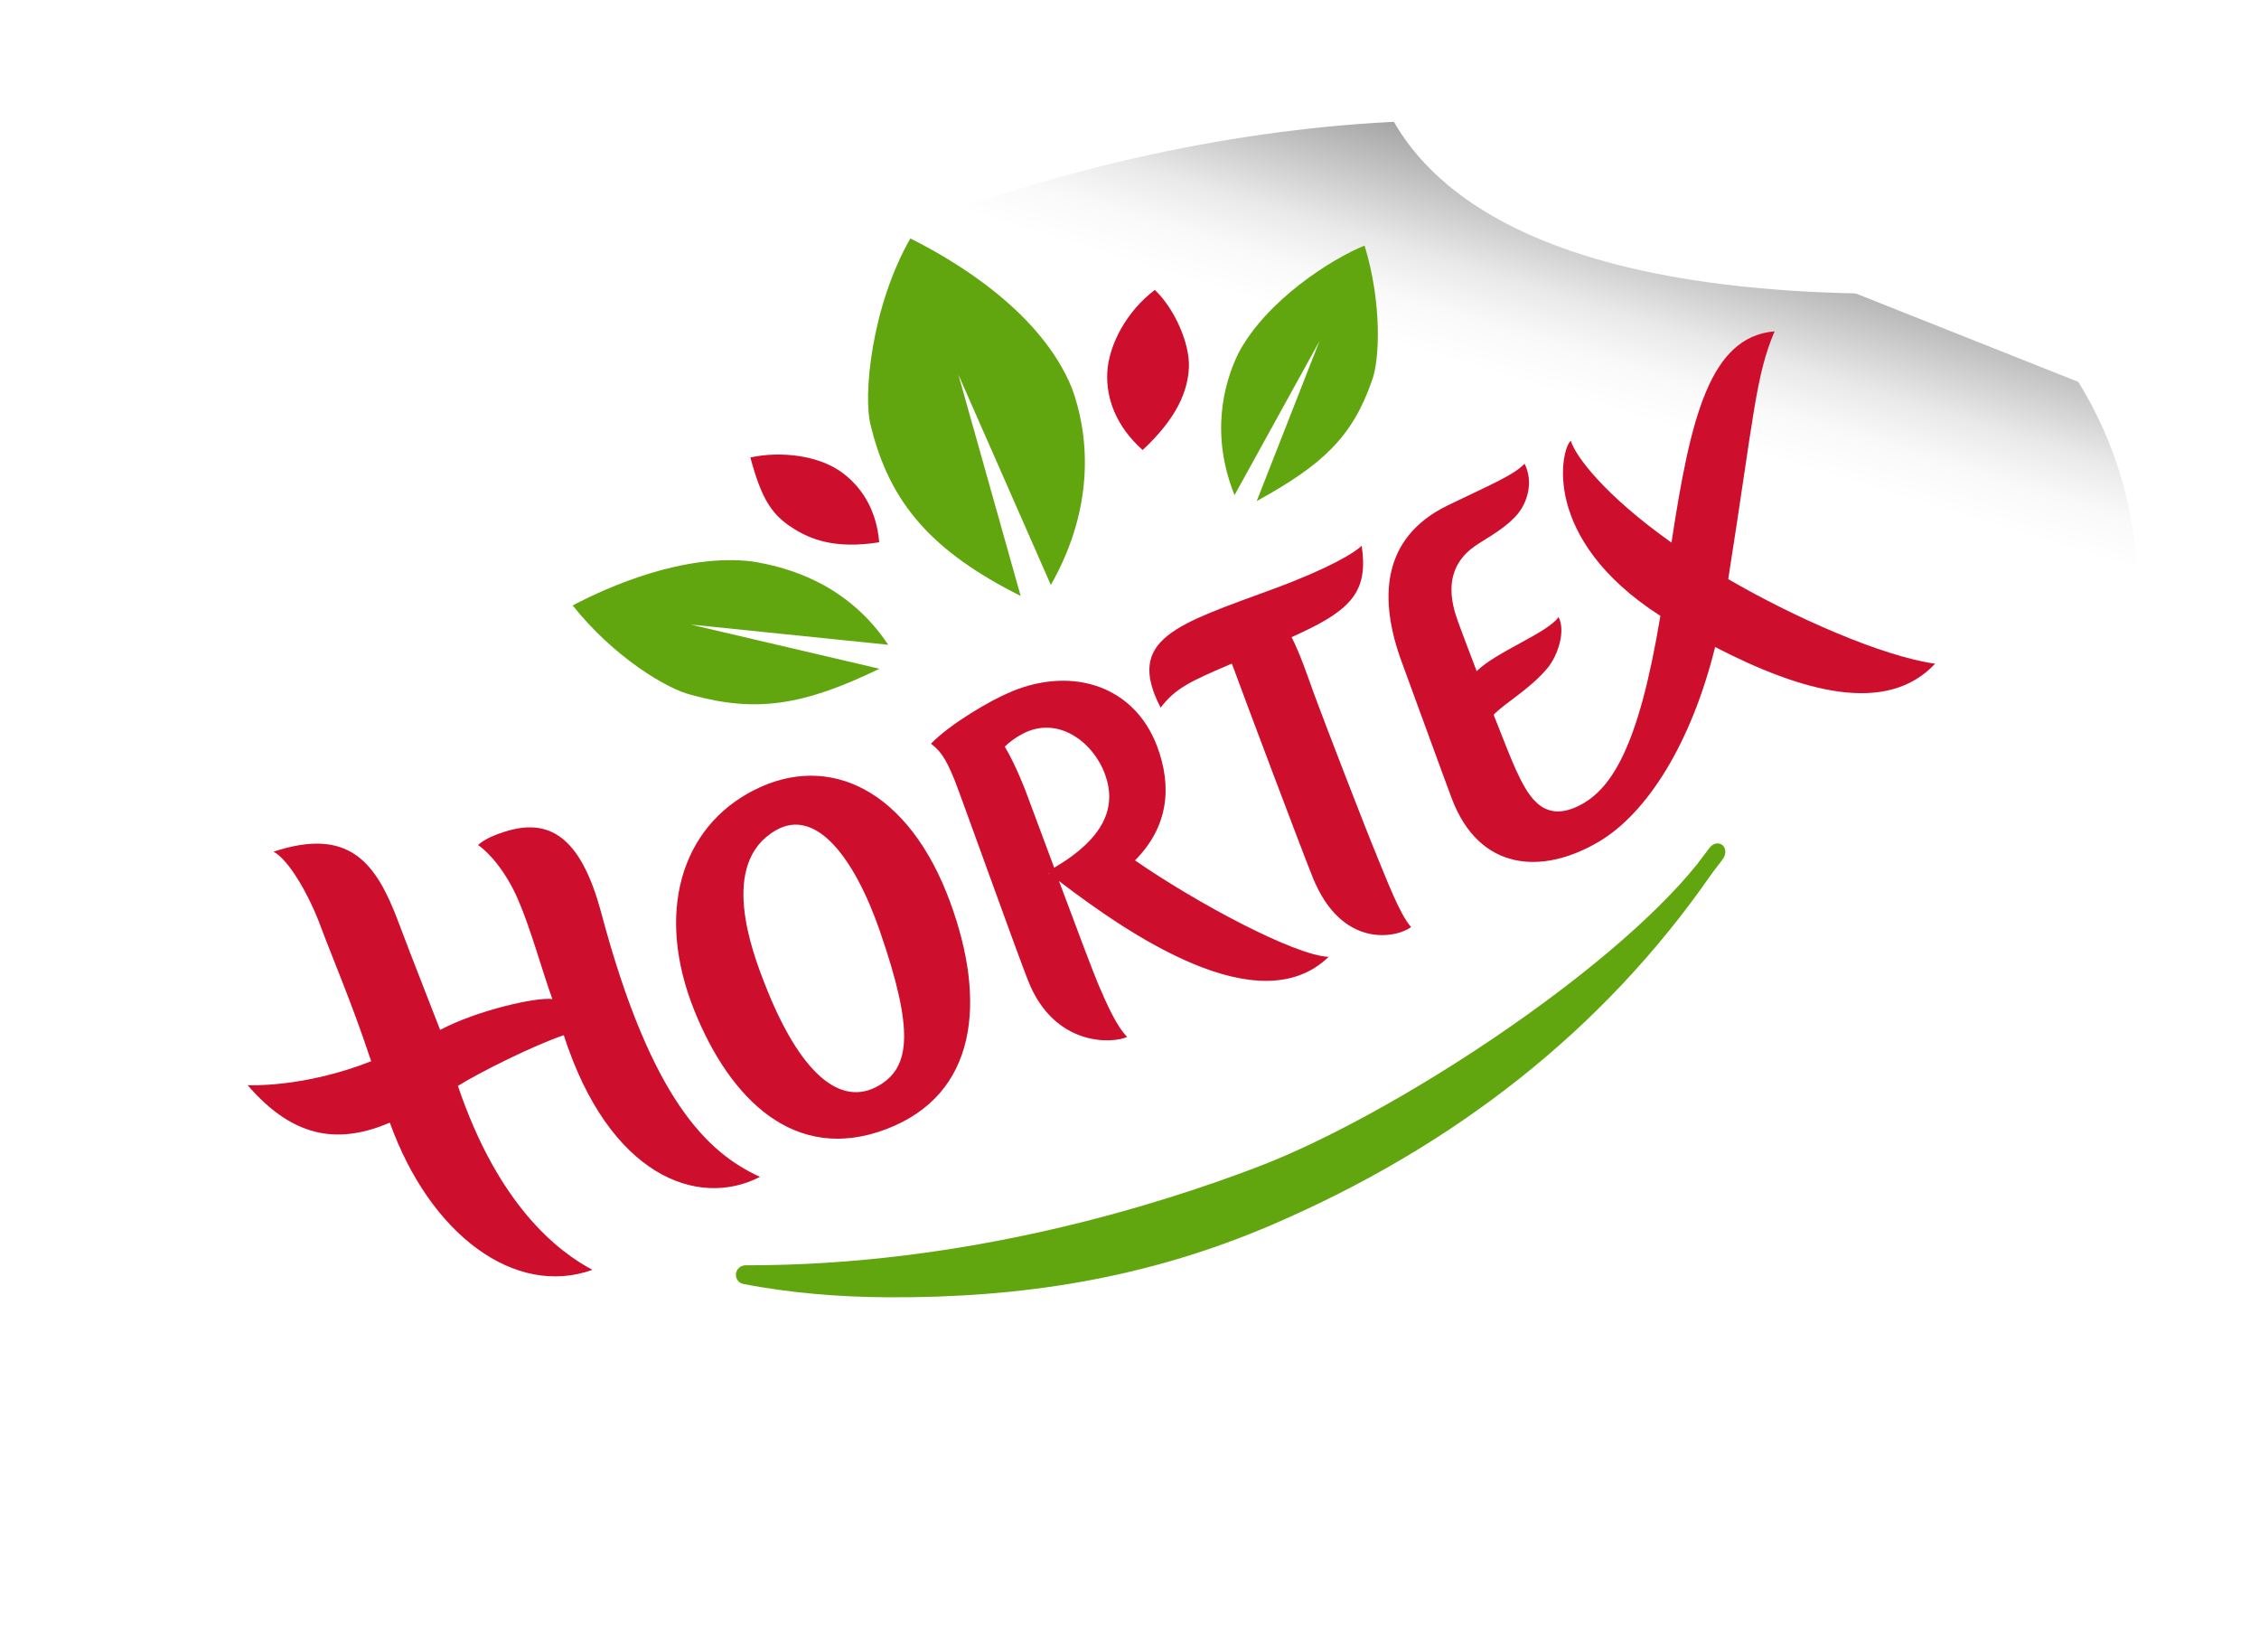
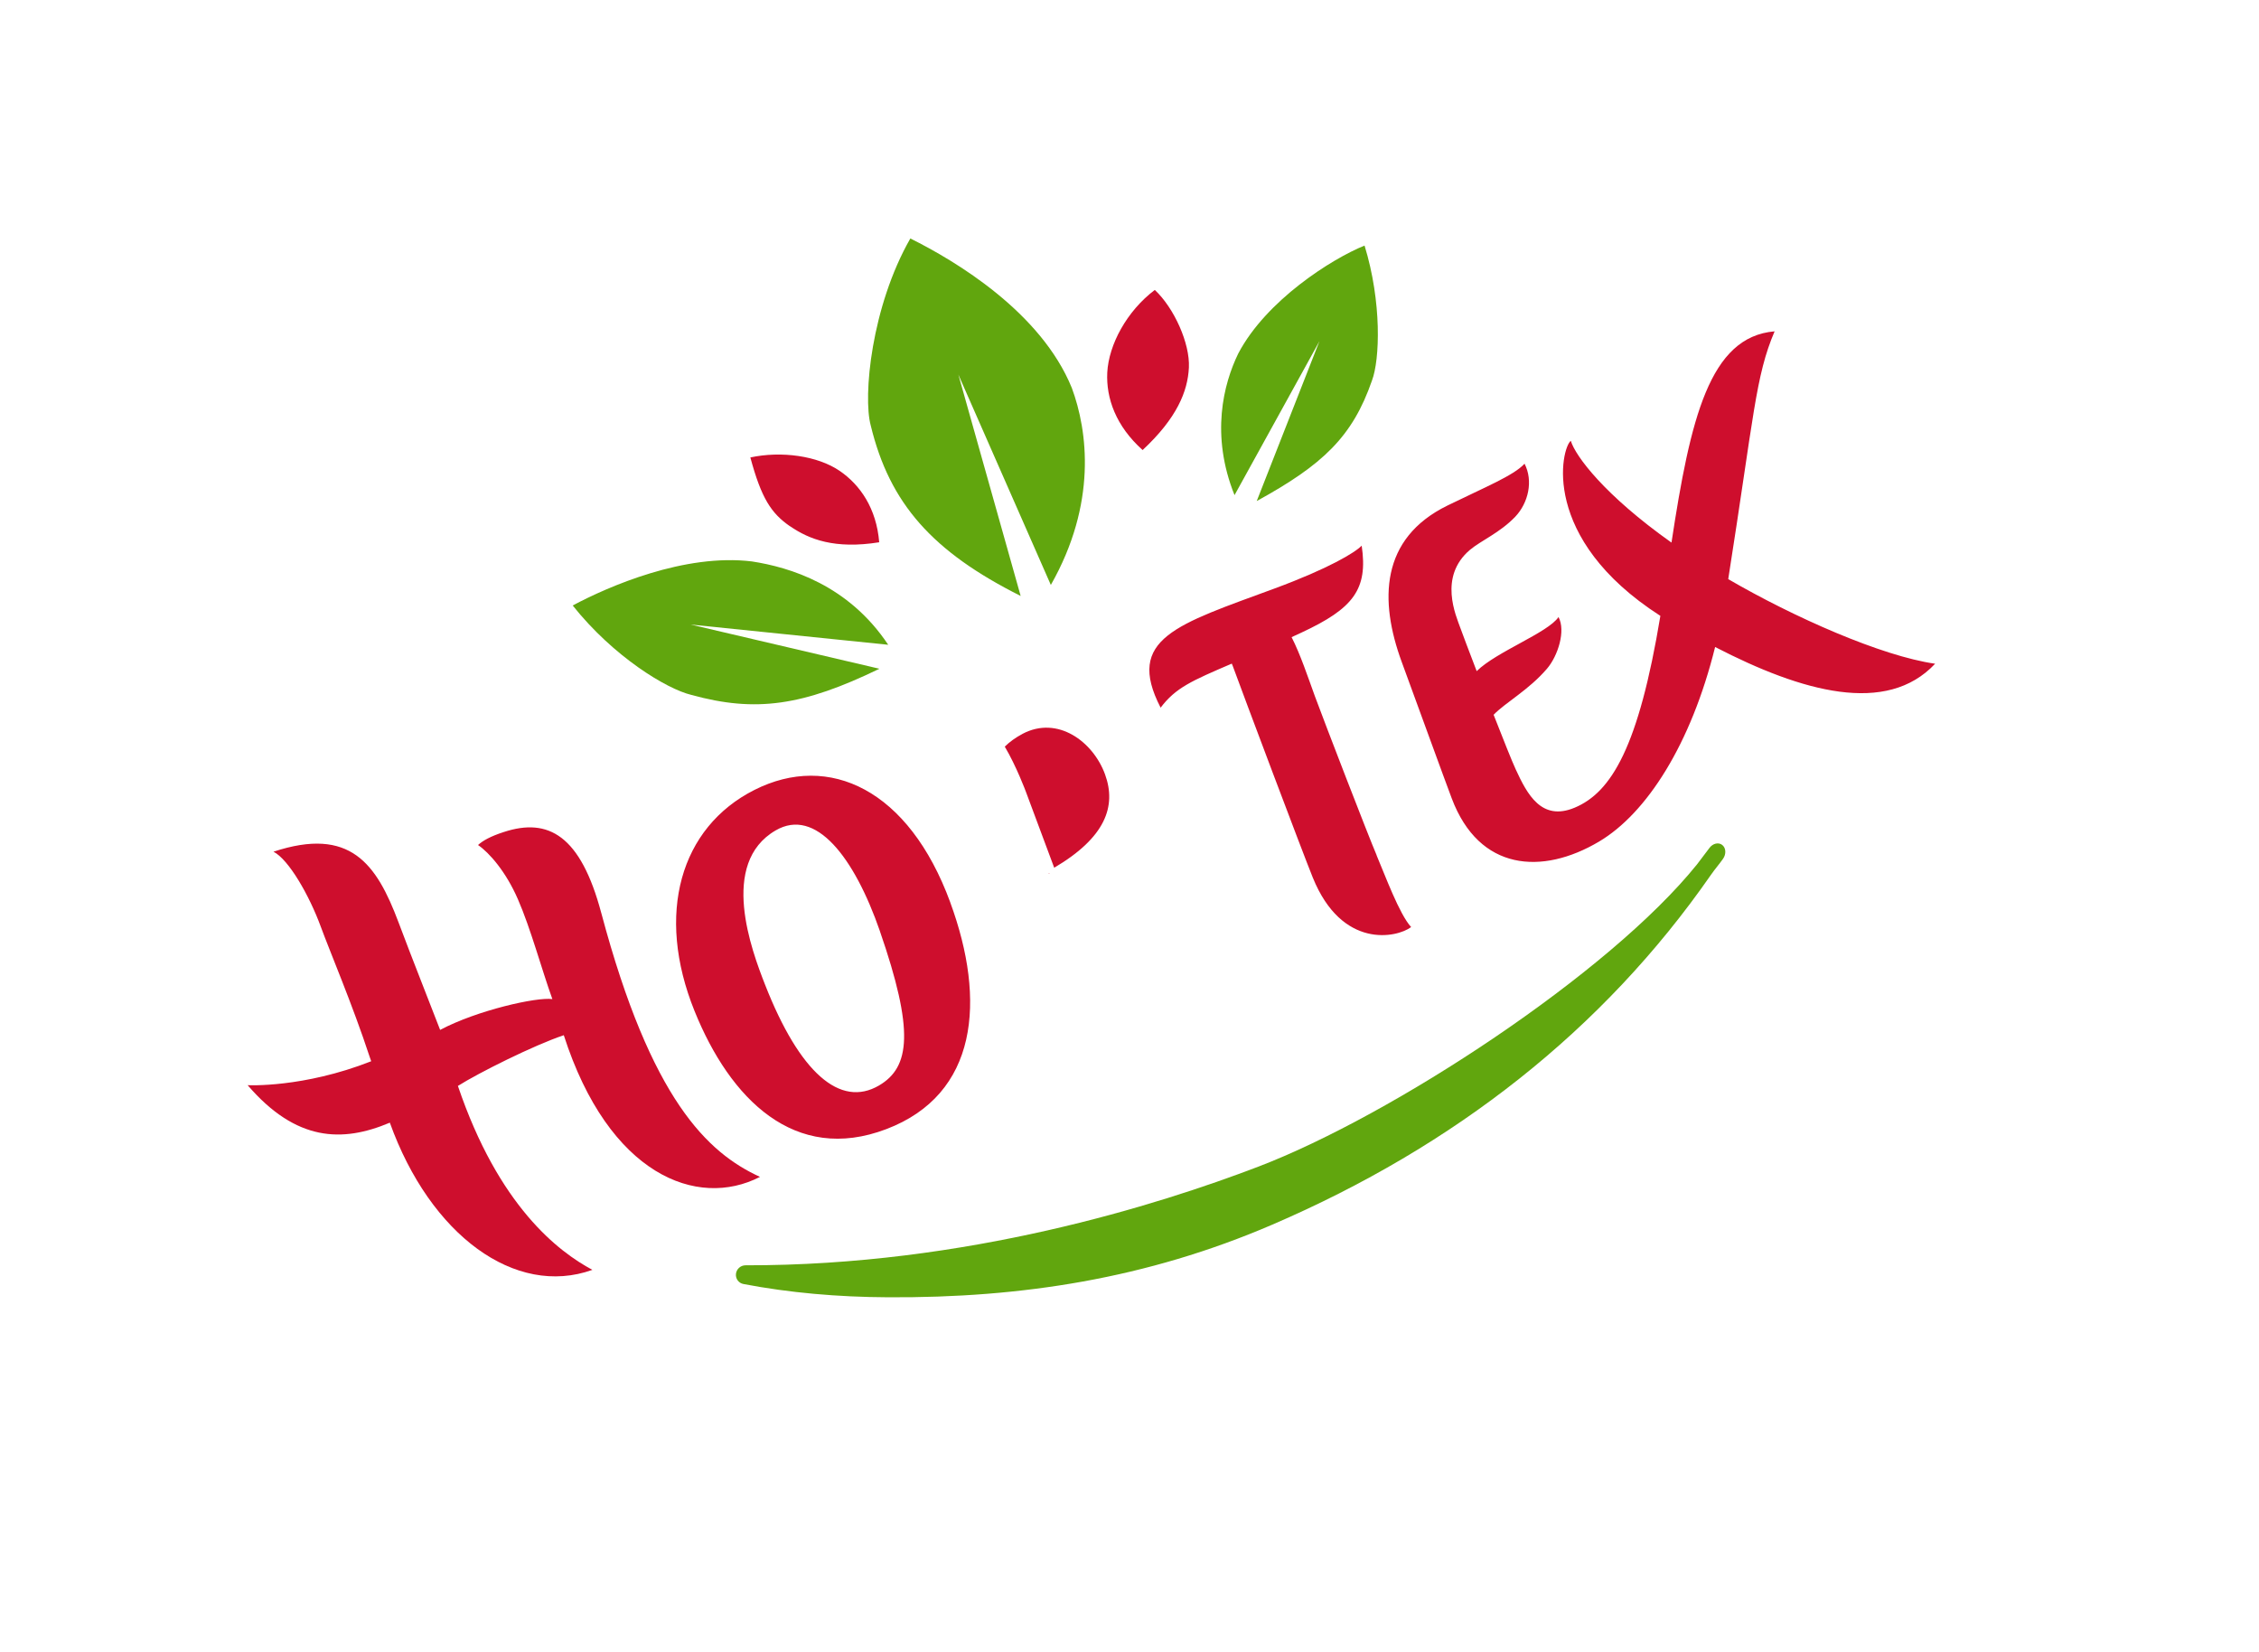
<svg xmlns="http://www.w3.org/2000/svg" id="Layer_2" data-name="Layer 2" viewBox="0 0 213.36 156">
  <defs>
    <style>
      .cls-1 {
        fill: #fff;
      }

      .cls-2 {
        fill: #61a60e;
      }

      .cls-3 {
        fill: url(#linear-gradient);
        filter: url(#drop-shadow-1);
      }

      .cls-4 {
        fill: none;
      }

      .cls-5 {
        fill: #ce0e2d;
      }
    </style>
    <linearGradient id="linear-gradient" x1="78.75" y1="146.82" x2="122.37" y2="4.14" gradientUnits="userSpaceOnUse">
      <stop offset=".86" stop-color="#fff" />
      <stop offset=".89" stop-color="#f9f9f9" />
      <stop offset=".92" stop-color="#e9e9e9" />
      <stop offset=".95" stop-color="#cecece" />
      <stop offset=".99" stop-color="#a9a9a9" />
      <stop offset="1" stop-color="#9e9e9e" />
    </linearGradient>
    <filter id="drop-shadow-1" filterUnits="userSpaceOnUse">
      <feOffset dx="5.24" dy="5.24" />
      <feGaussianBlur result="blur" stdDeviation="3.74" />
      <feFlood flood-color="#1a1a18" flood-opacity=".5" />
      <feComposite in2="blur" operator="in" />
      <feComposite in="SourceGraphic" />
    </filter>
  </defs>
  <g id="Layer_1-2" data-name="Layer 1">
    <g>
-       <path class="cls-3" d="M191.05,30.82c1.21,1.96,2.25,4.04,3.09,6.22,11.95,31.07-19.87,72.23-71.09,91.93-51.21,19.7-102.42,10.49-114.37-20.58C-3.28,77.34,28.55,36.18,79.76,16.47c16.88-6.49,33.75-9.85,49.22-10.31l62.06,24.66Z" />
      <path class="cls-1" d="M129.58,6.32c2.2,9.11,12.28,22.39,53.45,21.37-3.75-1.49-53.45-21.37-53.45-21.37Z" />
    </g>
    <path class="cls-2" d="M83.05,63.16c-7.2,3.49-11.66,4.15-17.77,2.46-2.31-.56-7.32-3.58-11.19-8.44,3.36-1.79,10.56-4.94,16.93-4.16,3.57,.55,9.1,2.21,12.87,7.87l-18.66-1.91,17.81,4.17Zm35.66-15.85c6.23-3.42,9.03-6.06,10.87-11.37,.75-1.97,.94-7.42-.7-12.75-3.09,1.25-9.29,5.17-11.93,10.2-1.4,2.88-2.63,7.69-.35,13.37l8.02-14.54-5.92,15.09Zm-28.23-12.02l8.77,19.95c4.37-7.69,3.49-14.54,1.98-18.61-2.91-7.14-10.92-11.96-15.25-14.11-3.68,6.43-4.49,14.91-3.74,17.66,1.79,7.4,5.85,11.93,14.16,16.1l-5.91-21Zm72.19,44.51c-.35-.28-.89-.16-1.21,.27-.39,.52-.78,1.04-1.18,1.56-8.29,10.3-28.79,23.71-41.42,28.54-9.45,3.61-27.59,9.36-48.44,9.32-.47,0-.86,.35-.91,.81s.26,.88,.72,.96c4.29,.82,8.89,1.23,13.65,1.25,12.57,.07,24.44-1.76,36.29-6.86,17.2-7.4,31.24-18.38,41.41-33.01,.38-.55,.81-1.04,1.16-1.54,.31-.44,.28-1.02-.07-1.3Z" />
    <path class="cls-4" d="M99.16,82.52s-.07-.05-.1-.07c-.01,.05,.03,.07,.1,.07Z" />
-     <path class="cls-5" d="M130.02,80.78c.81,1.9,2.14,5.54,3.26,6.77-1.34,1.01-6.53,2.13-9.29-4.68-1.01-2.49-6.52-17.14-7.57-20.01-.03-.07-.05-.13-.08-.19-3.8,1.63-5.3,2.28-6.72,4.16-3.38-6.54,1.57-7.86,10.75-11.25,5.15-1.9,7.63-3.41,8.24-4.05,.61,4.13-.79,5.93-5.69,8.21-.33,.15-.62,.29-.93,.43,.84,1.65,1.53,3.74,2.19,5.55,.92,2.5,5.03,13.15,5.84,15.04Zm-22.82,.47c5.84,4.05,15.14,9,18.29,9.11-6.57,6.36-18.92-2.16-25.47-7.16,1.62,4.34,3.34,8.91,3.75,9.85,.82,1.9,1.71,3.89,2.69,4.87-1.31,.63-6.86,.99-9.35-5.29-1.09-2.75-6.38-17.54-6.93-18.91-.95-2.39-1.5-2.88-2.25-3.49,1.85-1.91,5.67-4.1,7.31-4.79,.05-.02,.08-.02,.11-.04,.1-.04,.2-.1,.3-.14,5.72-2.32,11.49-.46,13.63,5.2,1.44,3.82,1.09,7.61-2.09,10.8Zm-7.64,.7c4.84-2.85,5.91-5.8,4.81-8.82-1.13-3.1-4.48-5.58-7.79-3.83-.65,.35-1.22,.75-1.68,1.21,1.1,1.85,1.99,4.25,1.99,4.25,0,0,1.24,3.35,2.68,7.19Zm-.41,.57s-.07-.05-.1-.07c-.01,.05,.03,.07,.1,.07Zm83.62-19.84c-5.06-.72-13.37-4.4-19.54-7.99,2.44-15.49,2.57-19.15,4.38-23.4-6.15,.51-7.96,8.25-9.74,19.95-6.32-4.48-9.06-8.15-9.51-9.61-.88,.65-2.97,9.19,8.46,16.53-2.05,12.37-4.62,16.67-8.11,18.12-3.11,1.29-4.46-1.25-5.55-3.62-.35-.75-1.18-2.84-2.09-5.16,1.12-1.16,3.32-2.34,5.04-4.35,1.03-1.2,1.79-3.57,1.09-4.88-.99,1.48-5.87,3.27-7.73,5.11-.76-1.99-1.38-3.62-1.53-4.05-.42-1.18-2.1-4.86,.89-7.4,1.03-.87,2.84-1.62,4.29-3.14,1.23-1.3,1.71-3.38,.87-5-1.02,1.12-3.81,2.25-7.28,3.95-6.35,3.11-6.45,8.97-4.32,14.77s3.75,10.29,4.73,12.9c2.59,6.85,8.53,7.25,13.9,4.07,4.51-2.67,8.7-9.21,10.97-18.38,8.24,4.26,16.19,6.46,20.77,1.59Zm-74.85-20.18c3.23-3.01,4.26-5.53,4.37-7.79,.11-2.27-1.39-5.62-3.22-7.33-2.65,2-4.35,5.17-4.49,7.8-.12,2.43,.82,5.07,3.34,7.32Zm-33.29,7.2c1.8,1.24,4.22,2.18,8.41,1.51-.26-3.2-1.8-5.42-3.73-6.74-2.09-1.43-5.52-1.9-8.44-1.27,1.04,3.85,1.96,5.27,3.76,6.51Zm15.12,35.52c3.42,9.3,2.6,18.13-6.04,21.41-8.64,3.29-14.75-2.83-18.11-11.15-3.71-9.18-1.35-17.34,5.65-20.88,7.07-3.57,14.59-.03,18.5,10.61Zm-6.64,2.72c-2.43-7-6.07-11.72-9.85-9.52-5.36,3.11-2.27,11.33-1,14.57,3.26,8.32,7.1,11.66,10.76,9.52,2.96-1.73,3.33-5.2,.09-14.56Zm-26.32-1.72c-1.95-7.32-4.99-9.03-9.2-7.65-1.27,.41-1.99,.82-2.44,1.23,1.06,.72,2.64,2.52,3.77,5.13,1.2,2.75,2.24,6.61,3.25,9.42-1.46-.21-7.1,1.05-10.6,2.91-.91-2.38-2.64-6.71-3.93-10.16-2.08-5.54-4.56-9.06-11.81-6.67,1.45,.74,3.39,4.15,4.46,7.06,.82,2.25,3.01,7.4,4.61,12.27,.1,.3,.12,.35,.16,.46-6.45,2.54-11.67,2.26-11.67,2.26,4.58,5.32,8.93,5.44,13.43,3.54,3.82,10.63,11.85,16.51,19.13,13.9-3.19-1.71-8.84-5.98-12.7-17.37,1.93-1.22,7.16-3.84,10-4.79,4.25,13.2,12.6,16.43,18.53,13.38-4.95-2.27-10.28-7.28-14.98-24.89Z" />
+     <path class="cls-5" d="M130.02,80.78c.81,1.9,2.14,5.54,3.26,6.77-1.34,1.01-6.53,2.13-9.29-4.68-1.01-2.49-6.52-17.14-7.57-20.01-.03-.07-.05-.13-.08-.19-3.8,1.63-5.3,2.28-6.72,4.16-3.38-6.54,1.57-7.86,10.75-11.25,5.15-1.9,7.63-3.41,8.24-4.05,.61,4.13-.79,5.93-5.69,8.21-.33,.15-.62,.29-.93,.43,.84,1.65,1.53,3.74,2.19,5.55,.92,2.5,5.03,13.15,5.84,15.04Zm-22.82,.47Zm-7.64,.7c4.84-2.85,5.91-5.8,4.81-8.82-1.13-3.1-4.48-5.58-7.79-3.83-.65,.35-1.22,.75-1.68,1.21,1.1,1.85,1.99,4.25,1.99,4.25,0,0,1.24,3.35,2.68,7.19Zm-.41,.57s-.07-.05-.1-.07c-.01,.05,.03,.07,.1,.07Zm83.62-19.84c-5.06-.72-13.37-4.4-19.54-7.99,2.44-15.49,2.57-19.15,4.38-23.4-6.15,.51-7.96,8.25-9.74,19.95-6.32-4.48-9.06-8.15-9.51-9.61-.88,.65-2.97,9.19,8.46,16.53-2.05,12.37-4.62,16.67-8.11,18.12-3.11,1.29-4.46-1.25-5.55-3.62-.35-.75-1.18-2.84-2.09-5.16,1.12-1.16,3.32-2.34,5.04-4.35,1.03-1.2,1.79-3.57,1.09-4.88-.99,1.48-5.87,3.27-7.73,5.11-.76-1.99-1.38-3.62-1.53-4.05-.42-1.18-2.1-4.86,.89-7.4,1.03-.87,2.84-1.62,4.29-3.14,1.23-1.3,1.71-3.38,.87-5-1.02,1.12-3.81,2.25-7.28,3.95-6.35,3.11-6.45,8.97-4.32,14.77s3.75,10.29,4.73,12.9c2.59,6.85,8.53,7.25,13.9,4.07,4.51-2.67,8.7-9.21,10.97-18.38,8.24,4.26,16.19,6.46,20.77,1.59Zm-74.85-20.18c3.23-3.01,4.26-5.53,4.37-7.79,.11-2.27-1.39-5.62-3.22-7.33-2.65,2-4.35,5.17-4.49,7.8-.12,2.43,.82,5.07,3.34,7.32Zm-33.29,7.2c1.8,1.24,4.22,2.18,8.41,1.51-.26-3.2-1.8-5.42-3.73-6.74-2.09-1.43-5.52-1.9-8.44-1.27,1.04,3.85,1.96,5.27,3.76,6.51Zm15.12,35.52c3.42,9.3,2.6,18.13-6.04,21.41-8.64,3.29-14.75-2.83-18.11-11.15-3.71-9.18-1.35-17.34,5.65-20.88,7.07-3.57,14.59-.03,18.5,10.61Zm-6.64,2.72c-2.43-7-6.07-11.72-9.85-9.52-5.36,3.11-2.27,11.33-1,14.57,3.26,8.32,7.1,11.66,10.76,9.52,2.96-1.73,3.33-5.2,.09-14.56Zm-26.32-1.72c-1.95-7.32-4.99-9.03-9.2-7.65-1.27,.41-1.99,.82-2.44,1.23,1.06,.72,2.64,2.52,3.77,5.13,1.2,2.75,2.24,6.61,3.25,9.42-1.46-.21-7.1,1.05-10.6,2.91-.91-2.38-2.64-6.71-3.93-10.16-2.08-5.54-4.56-9.06-11.81-6.67,1.45,.74,3.39,4.15,4.46,7.06,.82,2.25,3.01,7.4,4.61,12.27,.1,.3,.12,.35,.16,.46-6.45,2.54-11.67,2.26-11.67,2.26,4.58,5.32,8.93,5.44,13.43,3.54,3.82,10.63,11.85,16.51,19.13,13.9-3.19-1.71-8.84-5.98-12.7-17.37,1.93-1.22,7.16-3.84,10-4.79,4.25,13.2,12.6,16.43,18.53,13.38-4.95-2.27-10.28-7.28-14.98-24.89Z" />
  </g>
</svg>